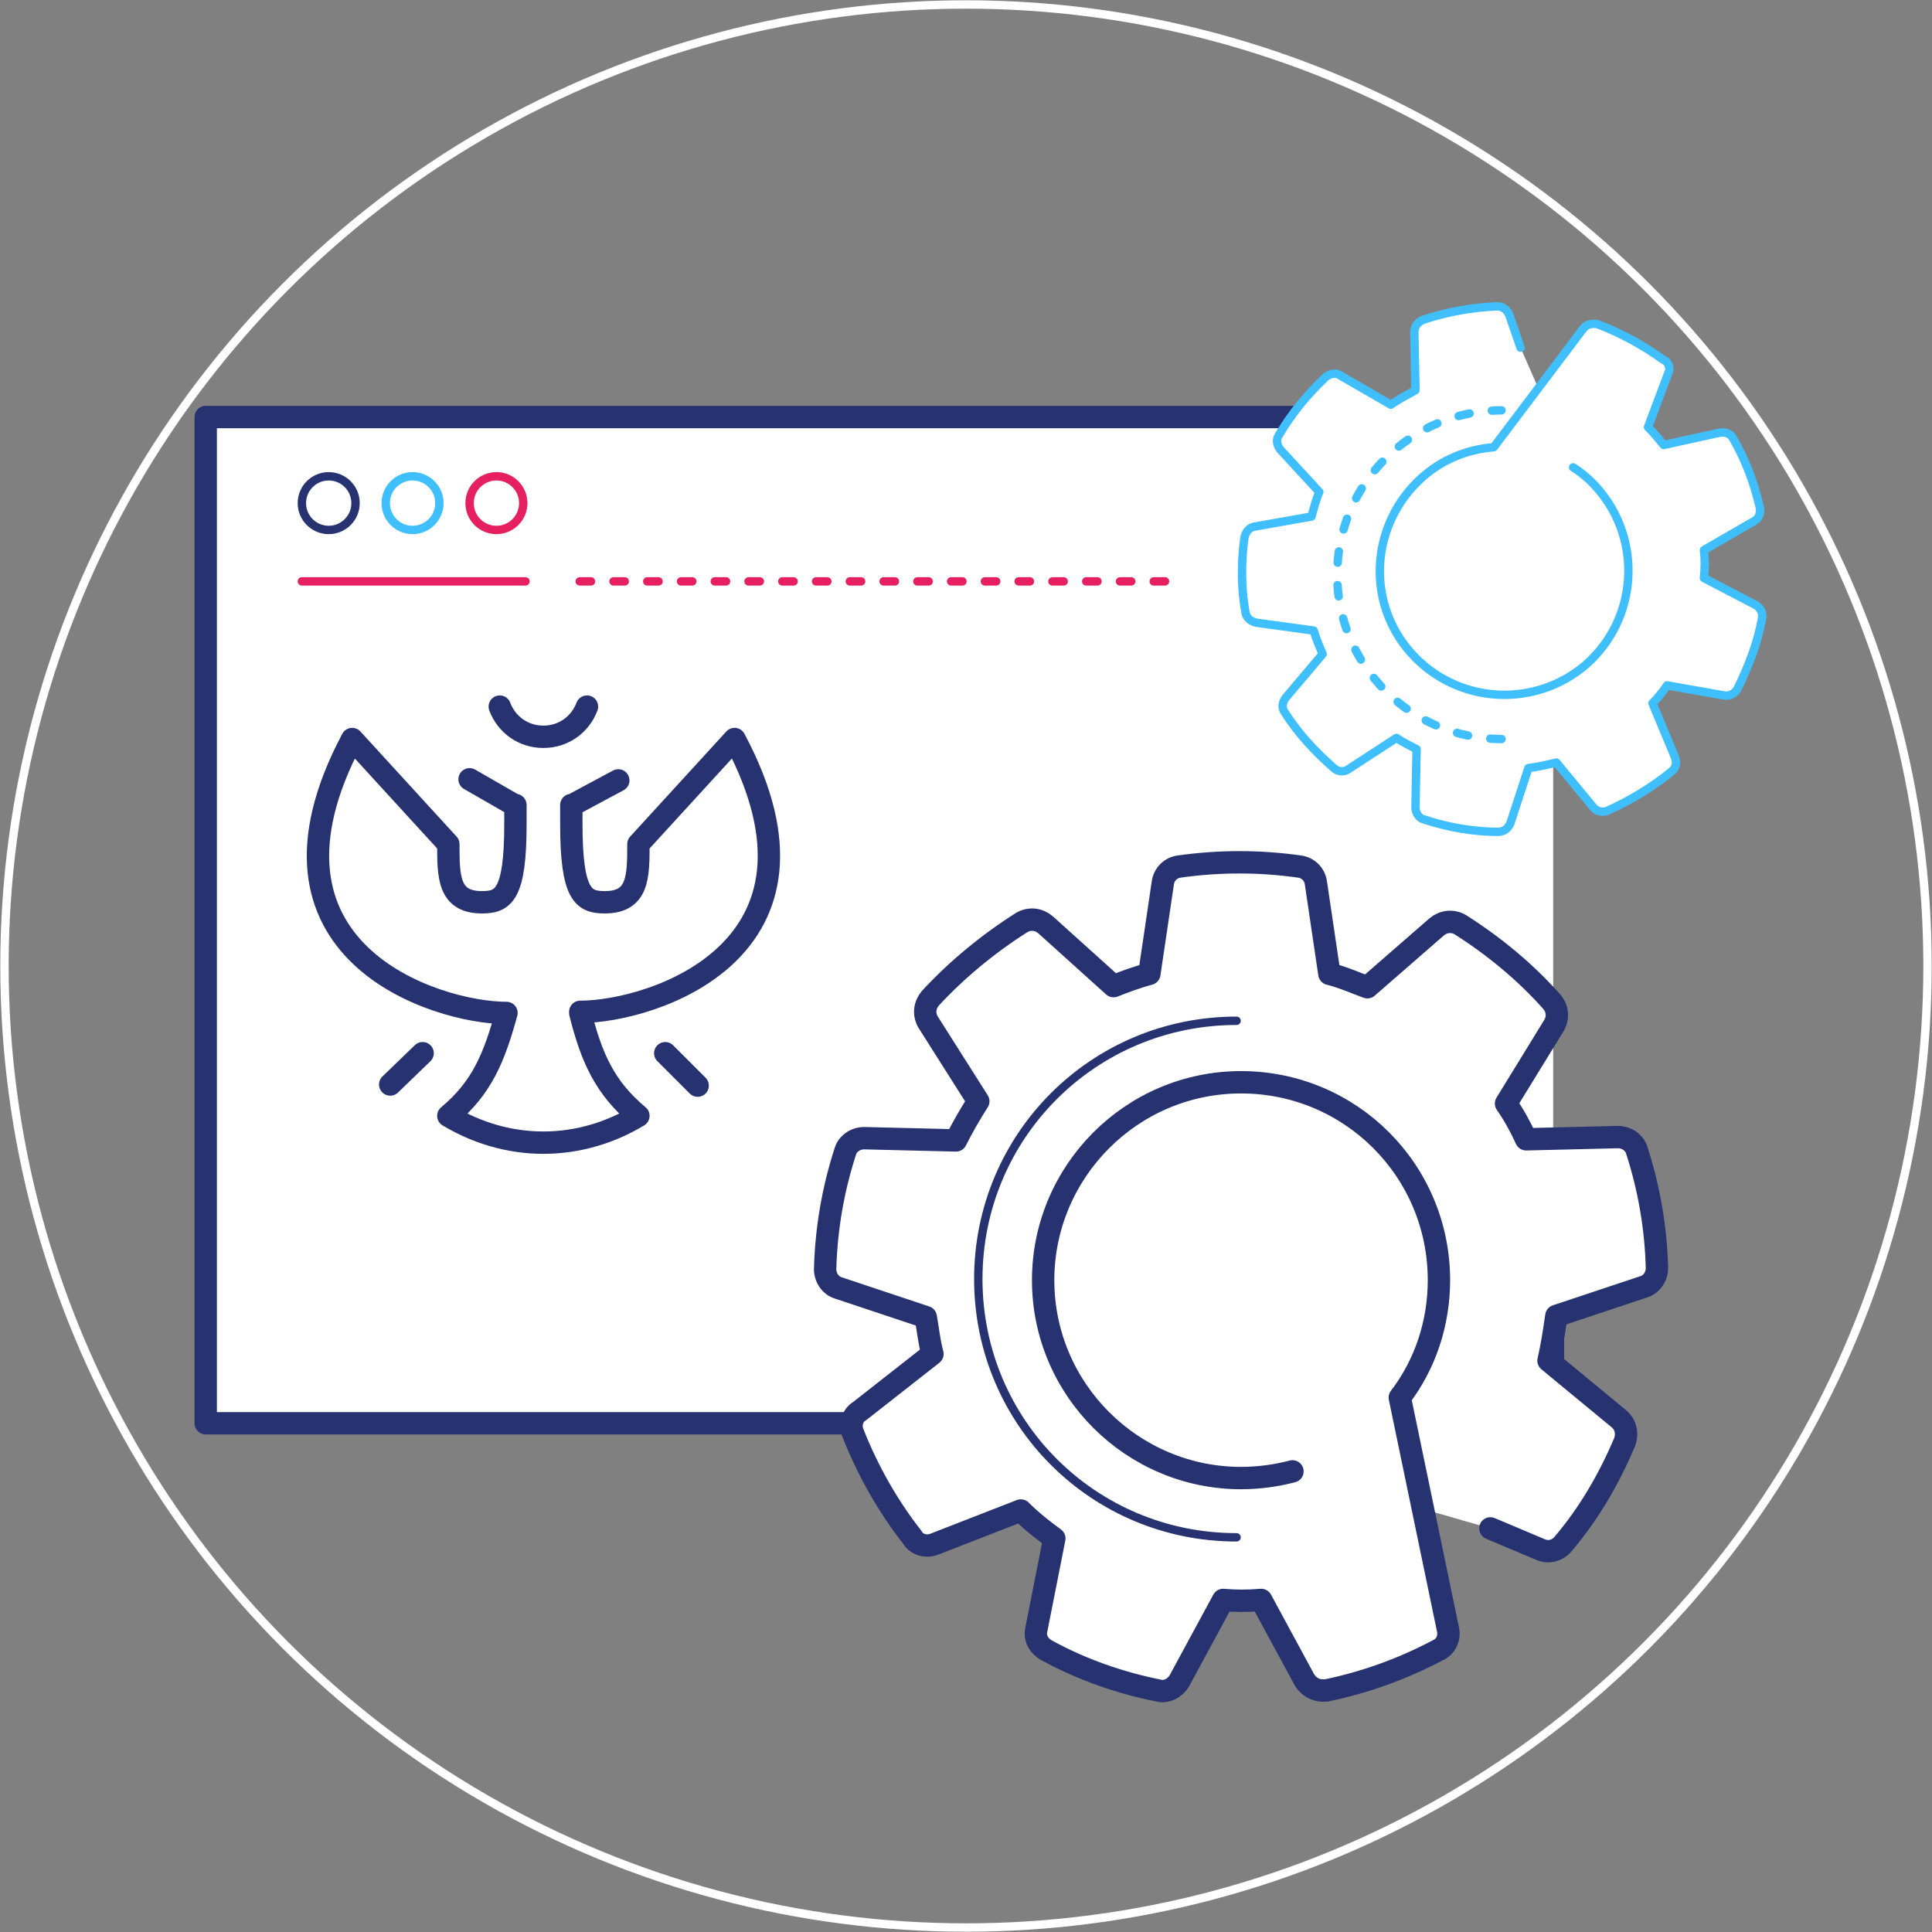
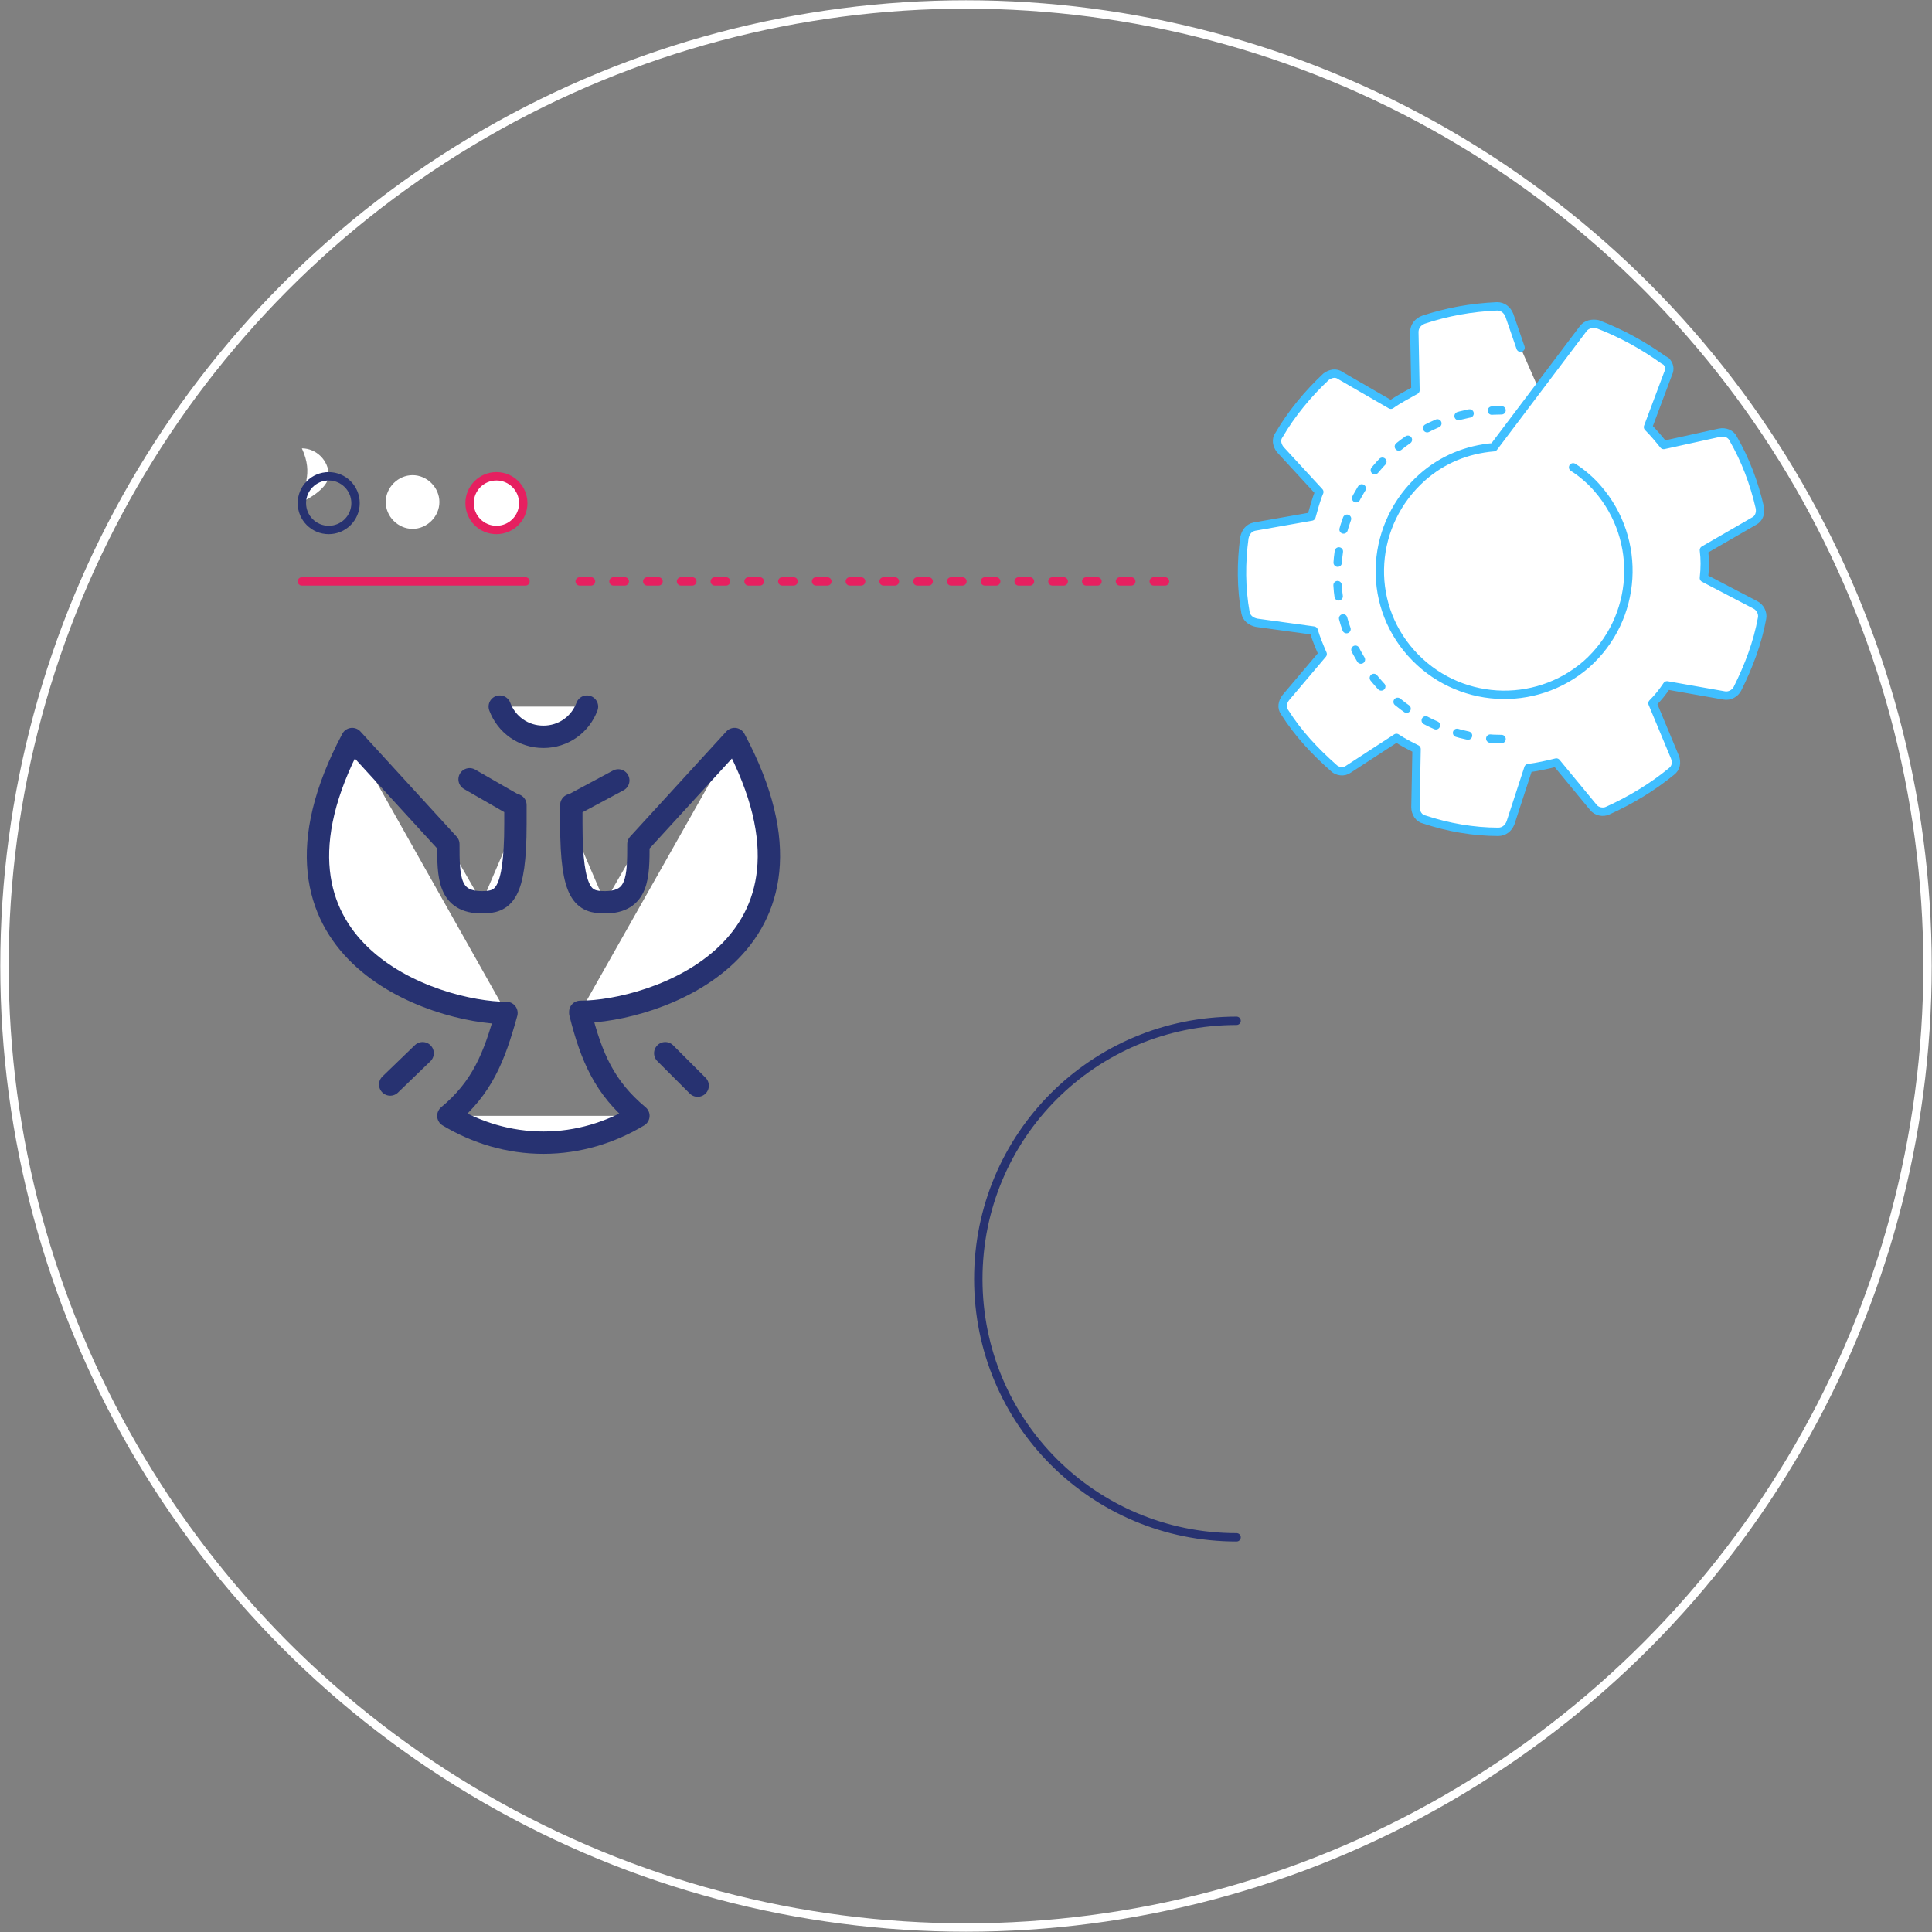
<svg xmlns="http://www.w3.org/2000/svg" id="Слой_1" x="0px" y="0px" viewBox="0 0 172.8 172.8" style="enable-background:new 0 0 172.8 172.8;" xml:space="preserve">
  <rect x="0" y="0" width="172.8" height="172.8" fill="#808080" stroke="none" />
  <style type="text/css"> .st0{fill:none;stroke:#FFFFFF;stroke-width:0.75;stroke-linecap:round;stroke-linejoin:round;} .st1{fill:#FFFFFF;} .st2{fill:#FFFFFF;stroke:#273271;stroke-width:2;stroke-linecap:round;stroke-linejoin:round;} .st3{fill:none;stroke:#E62060;stroke-width:0.75;stroke-linecap:round;stroke-linejoin:round;stroke-dasharray:1.01,2.01;} .st4{fill:none;stroke:#E62060;stroke-width:0.75;stroke-linecap:round;stroke-miterlimit:10;} .st5{fill:none;stroke:#000000;stroke-width:0.75;stroke-linecap:round;stroke-linejoin:round;stroke-miterlimit:10;} .st6{fill:none;stroke:#40BFFF;stroke-width:0.75;stroke-linecap:round;stroke-linejoin:round;} .st7{fill:none;stroke:#273271;stroke-width:0.75;stroke-linecap:round;stroke-linejoin:round;} .st8{fill:none;stroke:#40BFFF;stroke-width:0.75;stroke-linecap:round;stroke-linejoin:round;stroke-dasharray:1.01,2.01;} </style>
  <title>i05</title>
  <circle class="st0" cx="86.4" cy="86.4" r="86" />
  <g>
    <g>
      <g>
        <g>
-           <rect x="18.4" y="37.3" class="st1" width="120.5" height="90" />
-           <polyline class="st2" points="138.9,37.3 18.4,37.3 18.4,127.3 138.9,127.3 138.9,114.7 " />
          <line class="st3" x1="104.2" y1="52" x2="50" y2="52" />
          <line class="st4" x1="47" y1="52" x2="27" y2="52" />
          <path class="st5" d="M109.1,74.5" />
          <path class="st5" d="M84.4,74.5" />
        </g>
      </g>
    </g>
    <g>
      <g>
-         <path class="st2" d="M115.6,131.6c-1.5,0.4-3.1,0.6-4.6,0.6l0,0c-9.7,0-17.7-7.9-17.7-17.7c0-9.7,7.9-17.7,17.7-17.7 s17.7,7.9,17.7,17.7c0,3.8-1.2,7.5-3.5,10.5l4.3,20.7c0.2,0.8-0.2,1.6-0.9,1.9c-3.2,1.7-6.6,2.9-10,3.6c-0.1,0-0.2,0-0.3,0 c-0.6,0-1.2-0.3-1.6-0.9l-3.9-7.2c-1.2,0.1-2.3,0.1-3.4,0l-3.9,7.2c-0.4,0.7-1.2,1.1-1.9,0.9c-3.5-0.7-6.9-1.9-10-3.6 c-0.7-0.4-1.1-1.1-0.9-1.9l1.6-8.1c-1.1-0.8-2.1-1.6-3-2.5l-7.7,3c-0.7,0.3-1.6,0.1-2-0.6c-2.2-2.8-4-6-5.3-9.3 c-0.3-0.7-0.1-1.6,0.6-2l6.5-5.1c-0.3-1.1-0.4-2.2-0.6-3.3l-7.8-2.6c-0.7-0.2-1.2-0.9-1.2-1.7c0.1-3.6,0.7-7.1,1.8-10.5 c0.2-0.7,0.9-1.2,1.7-1.2l0,0l8.2,0.2c0.6-1.2,1.3-2.4,2-3.5L83,91.4c-0.4-0.7-0.3-1.5,0.2-2.1c2.4-2.6,5.2-4.9,8.2-6.8 c0.7-0.4,1.5-0.3,2.1,0.2l6.1,5.5c1-0.4,2.1-0.8,3.2-1.1L104,79c0.1-0.8,0.7-1.4,1.5-1.5c3.6-0.5,7.1-0.5,10.7,0 c0.8,0.1,1.4,0.7,1.5,1.5l1.2,8.1c1.2,0.3,2.3,0.8,3.4,1.2l6.2-5.4c0.6-0.5,1.4-0.6,2.1-0.2c3,1.9,5.8,4.2,8.2,6.9 c0.5,0.6,0.6,1.4,0.2,2.1l-4.3,7c0.7,1,1.3,2.1,1.8,3.2l8.2-0.2c0.8,0,1.5,0.5,1.7,1.2c1.1,3.4,1.7,6.9,1.8,10.5 c0,0.8-0.5,1.5-1.2,1.7l-7.8,2.6c-0.2,1.4-0.4,2.7-0.7,4l6.3,5.2c0.6,0.5,0.8,1.3,0.5,2.1c-1.4,3.3-3.2,6.4-5.5,9.1 c-0.5,0.6-1.3,0.8-2,0.5l-4.5-1.9" />
-       </g>
+         </g>
    </g>
    <g>
      <g>
        <path class="st1" d="M140.7,41.8c0.8,0.5,1.6,1.2,2.2,1.9l0,0c4,4.6,3.6,11.6-1,15.7c-4.6,4-11.6,3.6-15.7-1s-3.6-11.6,1-15.7 c1.8-1.6,4-2.5,6.4-2.7l8-10.6c0.3-0.4,0.8-0.5,1.3-0.4c2.1,0.8,4.1,1.9,5.9,3.2c0.1,0,0.1,0.1,0.2,0.1c0.3,0.3,0.4,0.7,0.2,1.1 l-1.8,4.8c0.5,0.5,1,1.1,1.4,1.6l5-1.1c0.5-0.1,1,0.1,1.2,0.5c1.1,1.9,1.9,4,2.4,6.2c0.1,0.5-0.1,1-0.5,1.2l-4.5,2.6 c0.1,0.8,0.1,1.6,0,2.5l4.6,2.4c0.4,0.2,0.7,0.7,0.6,1.2c-0.4,2.2-1.2,4.3-2.2,6.3c-0.2,0.4-0.7,0.7-1.2,0.6l-5.1-0.9 c-0.4,0.6-0.8,1.1-1.3,1.6l2,4.8c0.2,0.5,0.1,1-0.3,1.3c-1.7,1.4-3.7,2.6-5.7,3.5c-0.4,0.2-1,0.1-1.3-0.3l0,0l-3.3-4 c-0.8,0.2-1.7,0.4-2.5,0.5l-1.6,4.9c-0.2,0.5-0.6,0.8-1.1,0.8c-2.2,0-4.5-0.4-6.6-1.1c-0.5-0.1-0.8-0.6-0.8-1.1l0.1-5.2 c-0.6-0.3-1.2-0.6-1.8-1l-4.3,2.8c-0.4,0.3-1,0.2-1.3-0.1c-1.7-1.5-3.2-3.1-4.4-5c-0.3-0.4-0.2-0.9,0.1-1.3l3.3-3.9 c-0.3-0.7-0.6-1.4-0.8-2.1l-5.1-0.7c-0.5-0.1-0.9-0.4-1-0.9c-0.4-2.2-0.4-4.5-0.1-6.7c0.1-0.5,0.4-0.9,0.9-1l5.1-0.9 c0.2-0.7,0.4-1.5,0.7-2.2l-3.5-3.8c-0.3-0.4-0.4-0.9-0.1-1.3c1.1-1.9,2.6-3.7,4.2-5.2c0.4-0.3,0.9-0.4,1.3-0.1l4.5,2.6 c0.7-0.5,1.5-0.9,2.2-1.3l-0.1-5.2c0-0.5,0.3-0.9,0.8-1.1c2.1-0.7,4.3-1.1,6.6-1.2c0.5,0,0.9,0.3,1.1,0.8l1,2.9" />
-         <circle class="st1" cx="134.3" cy="51.1" r="10.6" />
        <path class="st6" d="M140.7,41.8c0.8,0.5,1.6,1.2,2.2,1.9l0,0c4,4.6,3.6,11.6-1,15.7c-4.6,4-11.6,3.6-15.7-1s-3.6-11.6,1-15.7 c1.8-1.6,4-2.5,6.4-2.7l8-10.6c0.3-0.4,0.8-0.5,1.3-0.4c2.1,0.8,4.1,1.9,5.9,3.2c0.1,0,0.1,0.1,0.2,0.1c0.3,0.3,0.4,0.7,0.2,1.1 l-1.8,4.8c0.5,0.5,1,1.1,1.4,1.6l5-1.1c0.5-0.1,1,0.1,1.2,0.5c1.1,1.9,1.9,4,2.4,6.2c0.1,0.5-0.1,1-0.5,1.2l-4.5,2.6 c0.1,0.8,0.1,1.6,0,2.5l4.6,2.4c0.4,0.2,0.7,0.7,0.6,1.2c-0.4,2.2-1.2,4.3-2.2,6.3c-0.2,0.4-0.7,0.7-1.2,0.6l-5.1-0.9 c-0.4,0.6-0.8,1.1-1.3,1.6l2,4.8c0.2,0.5,0.1,1-0.3,1.3c-1.7,1.4-3.7,2.6-5.7,3.5c-0.4,0.2-1,0.1-1.3-0.3l0,0l-3.3-4 c-0.8,0.2-1.7,0.4-2.5,0.5l-1.6,4.9c-0.2,0.5-0.6,0.8-1.1,0.8c-2.2,0-4.5-0.4-6.6-1.1c-0.5-0.1-0.8-0.6-0.8-1.1l0.1-5.2 c-0.6-0.3-1.2-0.6-1.8-1l-4.3,2.8c-0.4,0.3-1,0.2-1.3-0.1c-1.7-1.5-3.2-3.1-4.4-5c-0.3-0.4-0.2-0.9,0.1-1.3l3.3-3.9 c-0.3-0.7-0.6-1.4-0.8-2.1l-5.1-0.7c-0.5-0.1-0.9-0.4-1-0.9c-0.4-2.2-0.4-4.5-0.1-6.7c0.1-0.5,0.4-0.9,0.9-1l5.1-0.9 c0.2-0.7,0.4-1.5,0.7-2.2l-3.5-3.8c-0.3-0.4-0.4-0.9-0.1-1.3c1.1-1.9,2.6-3.7,4.2-5.2c0.4-0.3,0.9-0.4,1.3-0.1l4.5,2.6 c0.7-0.5,1.5-0.9,2.2-1.3l-0.1-5.2c0-0.5,0.3-0.9,0.8-1.1c2.1-0.7,4.3-1.1,6.6-1.2c0.5,0,0.9,0.3,1.1,0.8l1,2.9" />
      </g>
    </g>
    <g>
      <g id="Госуправление_4_">
        <path class="st2" d="M59.5,94.2l2.9,2.9 M37.8,94.2L34.9,97 M51.2,72l4.1-2.2 M46,72l-4-2.3 M57.1,75.5c0,2.9,0,5.2-3,5.2 M51.1,73.7c0,6.4,1.1,7,3,7 M51.1,72v1.8 M40.1,75.5c0,2.9,0,5.2,3,5.2 M46.1,73.7c0,6.4-1.1,7-3,7 M46.1,72v1.8 M65.7,66.1 C75.8,85,58.3,90.5,51.9,90.5 M65.7,66.1l-8.6,9.4 M31.5,66.1l8.6,9.4 M51.9,90.6c1,4,2.2,6.7,5.2,9.2 M45.3,90.6 c-1.1,4-2.2,6.7-5.2,9.2 M31.5,66.1c-10.1,19,7.5,24.5,13.8,24.5 M57.1,99.8c-2.5,1.5-5.4,2.4-8.5,2.4s-6-0.9-8.5-2.4 M52.5,63.2 c-0.6,1.6-2.1,2.7-3.9,2.7c-1.8,0-3.3-1.1-3.9-2.7" />
      </g>
    </g>
  </g>
  <g>
-     <path class="st1" d="M27,44.9c0,1.3,1.1,2.4,2.4,2.4s2.4-1.1,2.4-2.4s-1.1-2.4-2.4-2.4l0,0C28.1,42.5,27,43.6,27,44.9L27,44.9" />
+     <path class="st1" d="M27,44.9s2.4-1.1,2.4-2.4s-1.1-2.4-2.4-2.4l0,0C28.1,42.5,27,43.6,27,44.9L27,44.9" />
    <ellipse class="st7" cx="29.4" cy="45" rx="2.4" ry="2.4" />
  </g>
  <g>
    <path class="st1" d="M34.5,44.9c0,1.3,1.1,2.4,2.4,2.4c1.3,0,2.4-1.1,2.4-2.4s-1.1-2.4-2.4-2.4l0,0C35.6,42.5,34.5,43.6,34.5,44.9 L34.5,44.9" />
-     <ellipse class="st6" cx="36.9" cy="45" rx="2.4" ry="2.4" />
  </g>
  <g>
    <path class="st1" d="M42,44.9c0,1.3,1.1,2.4,2.4,2.4c1.3,0,2.4-1.1,2.4-2.4s-1.1-2.4-2.4-2.4l0,0C43,42.5,42,43.6,42,44.9L42,44.9" />
    <ellipse class="st4" cx="44.4" cy="45" rx="2.4" ry="2.4" />
  </g>
  <path class="st7" d="M110.6,137.5c-12.8,0-23.1-10.3-23.1-23.1s10.3-23.1,23.1-23.1" />
  <path class="st8" d="M134.3,66.1c-8.1,0-14.7-6.6-14.7-14.7s6.6-14.7,14.7-14.7" />
</svg>